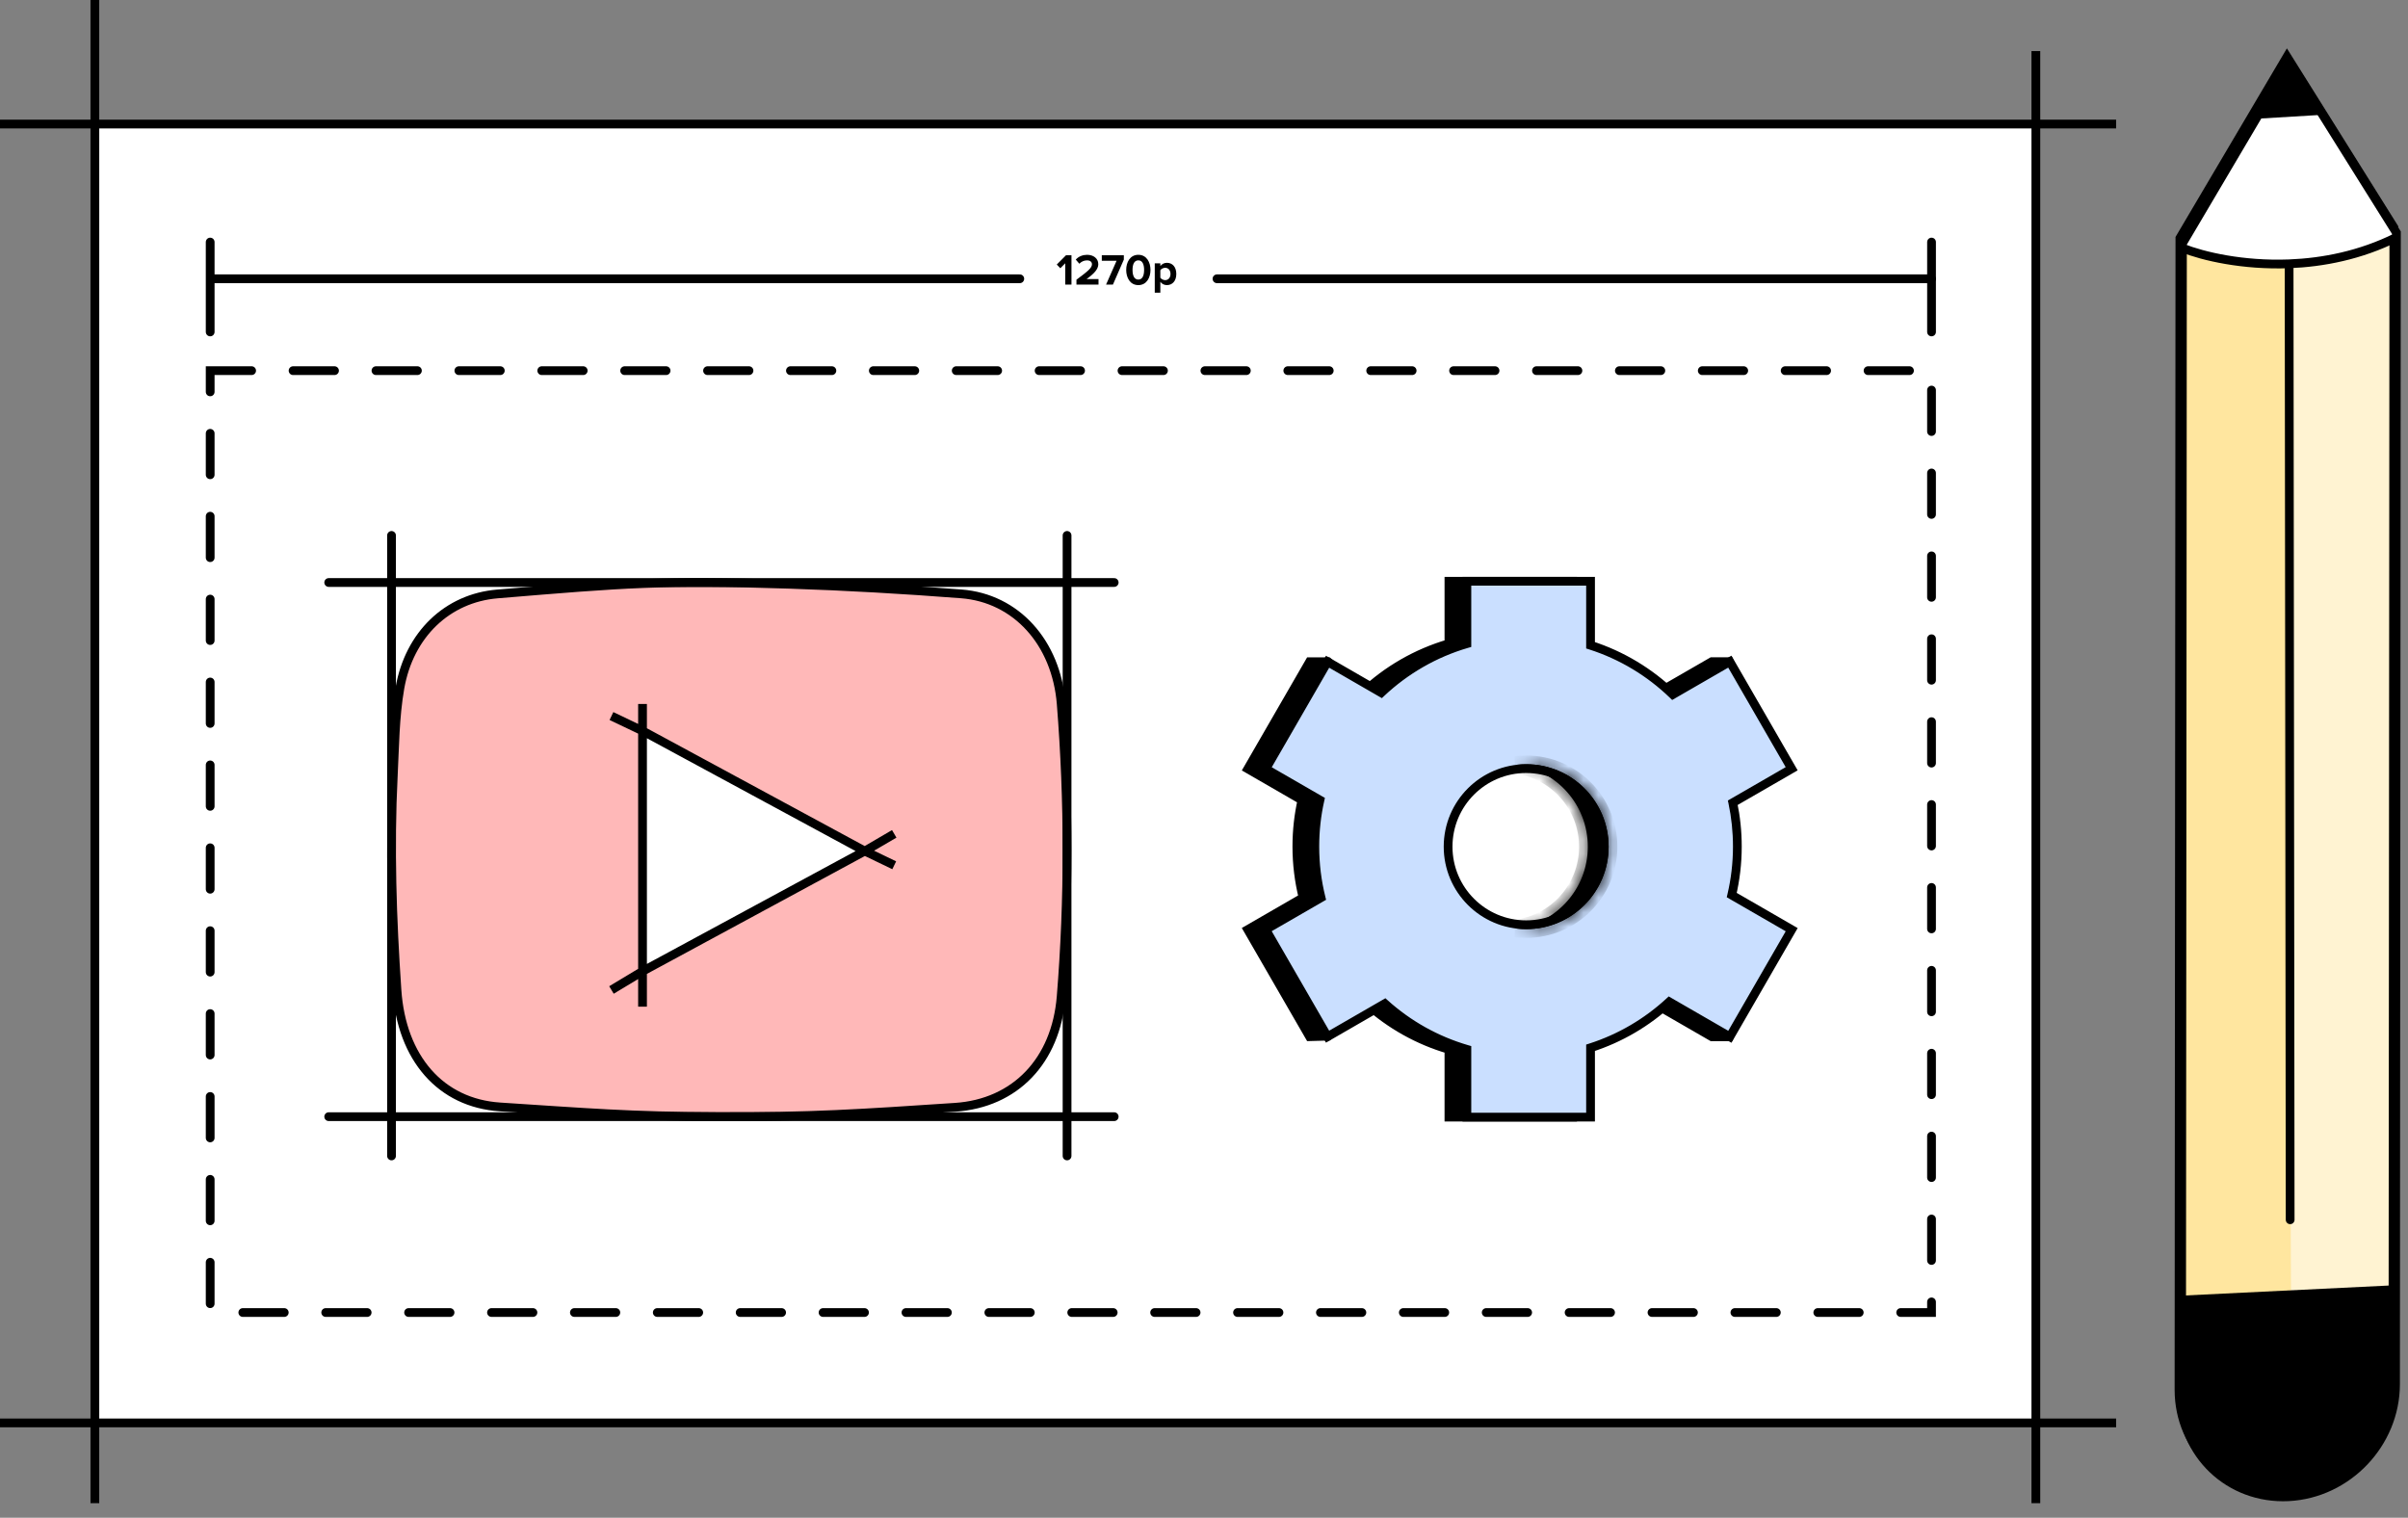
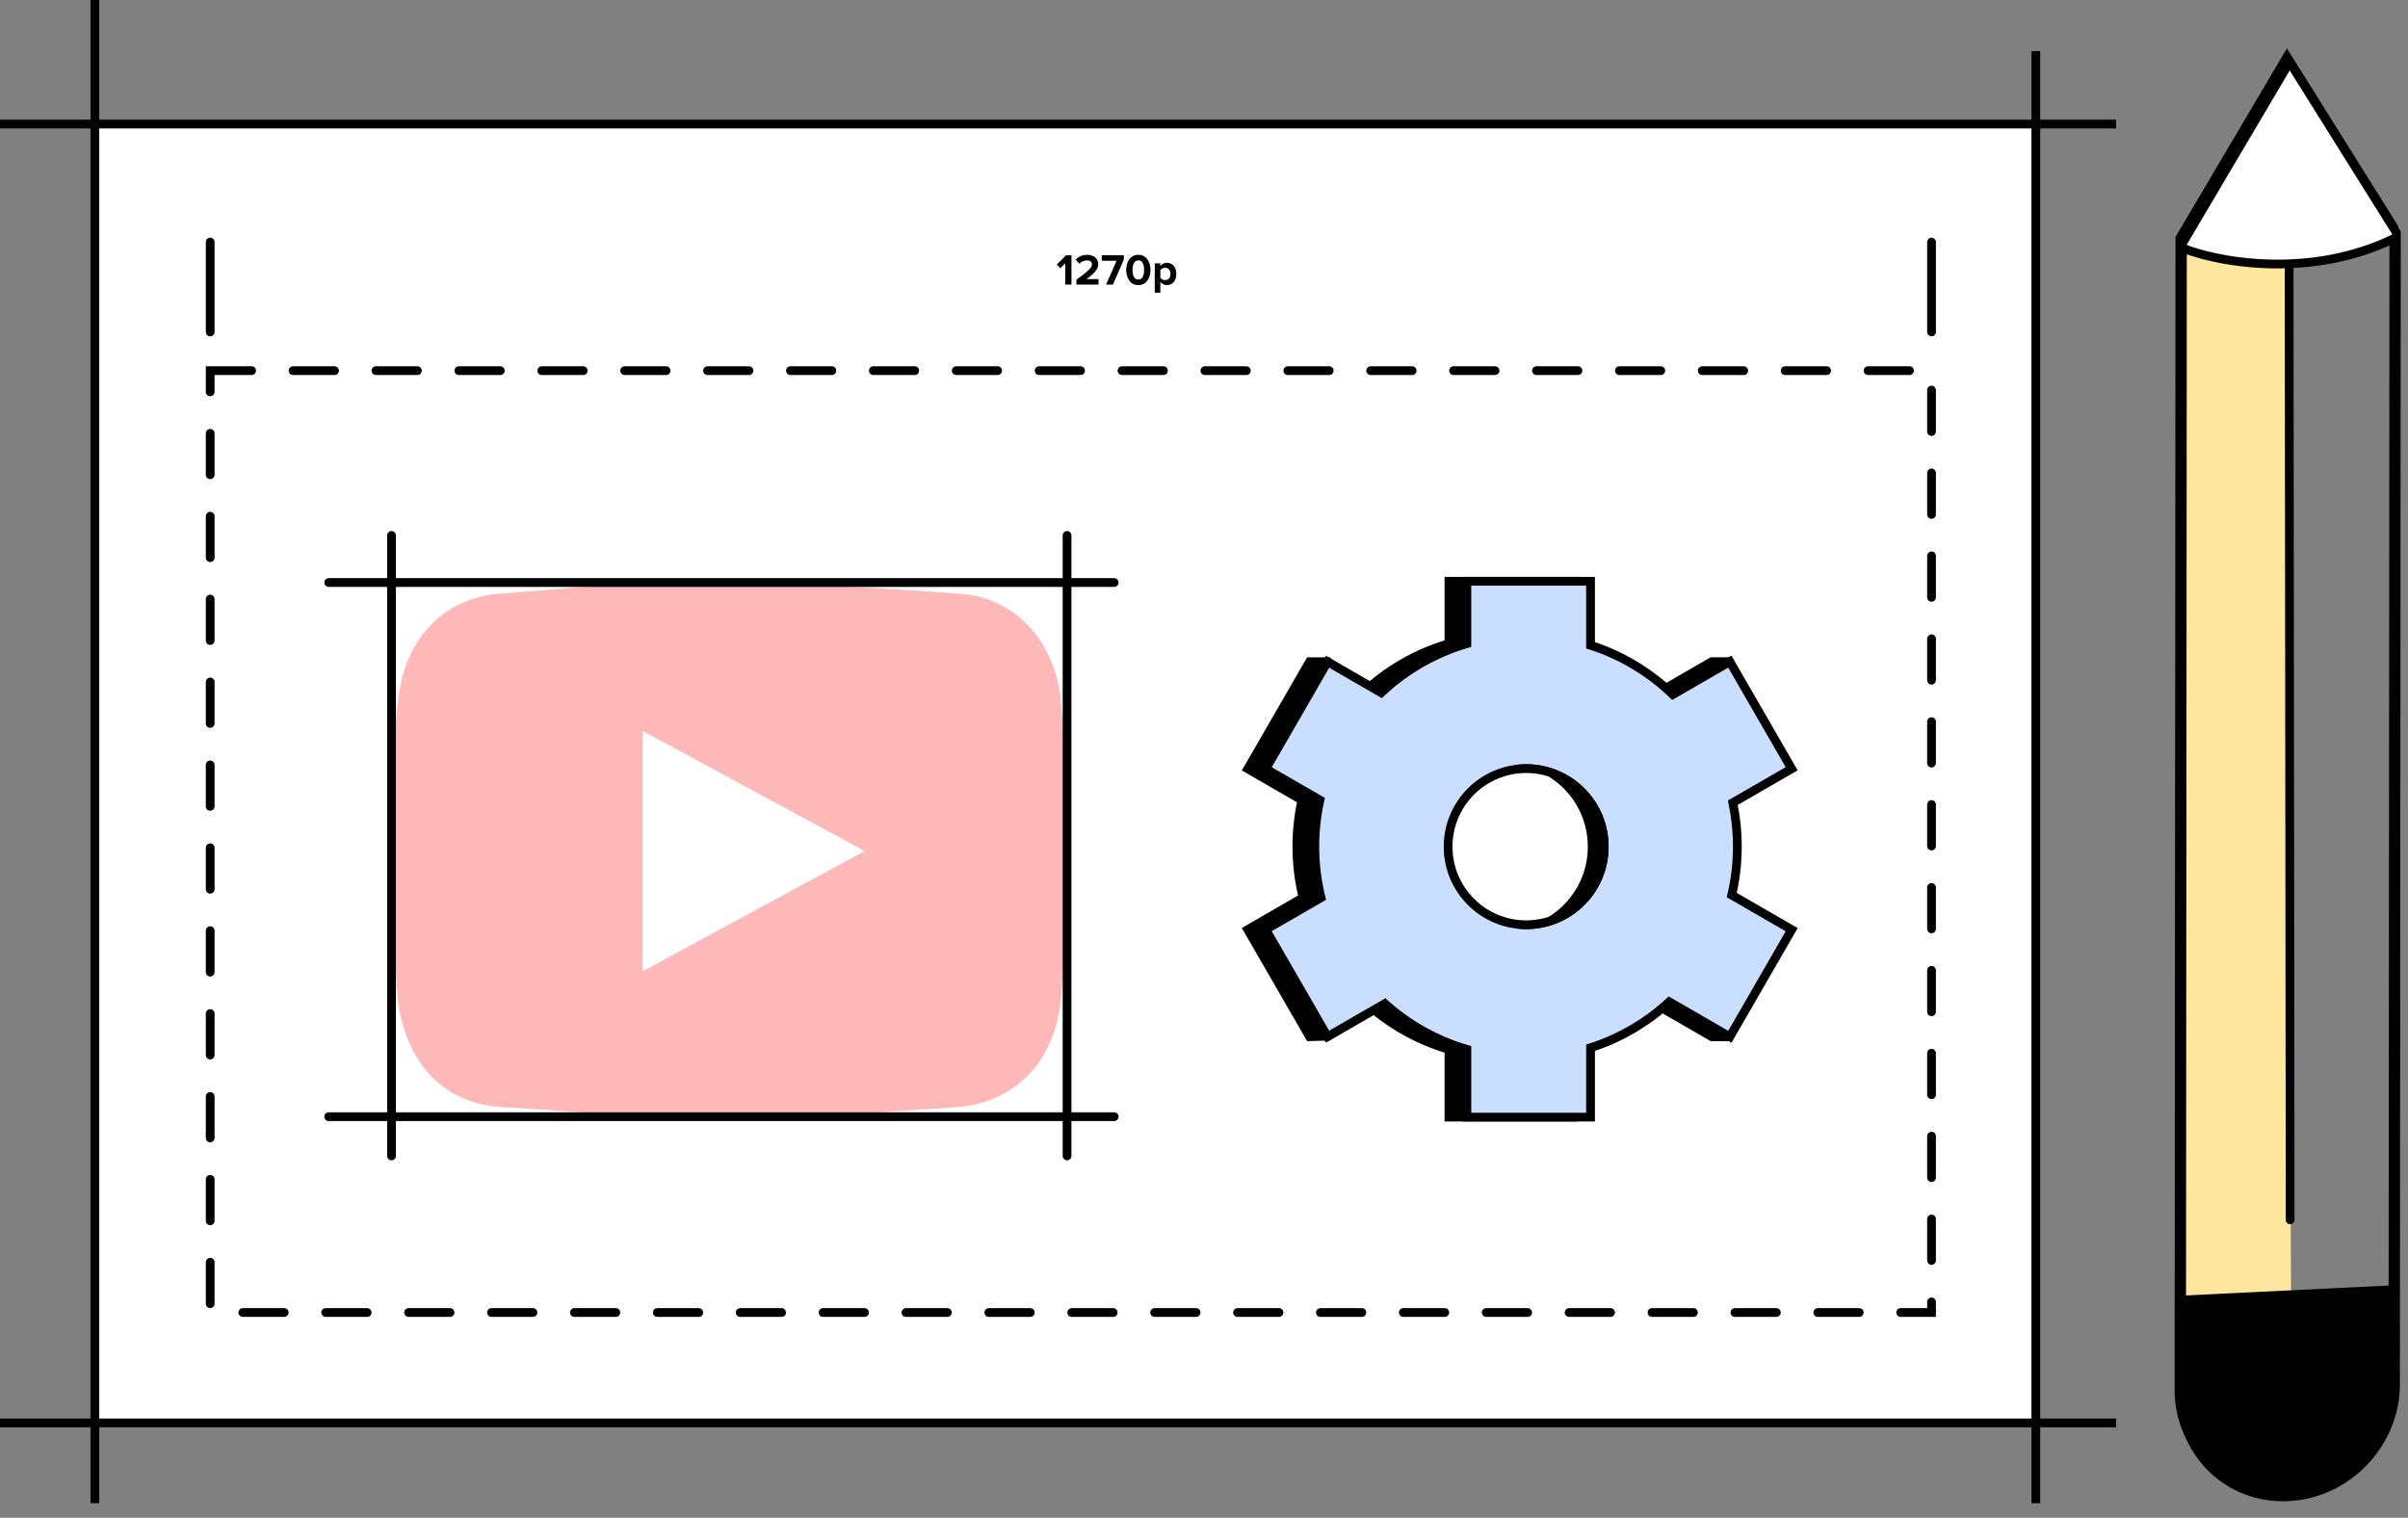
<svg xmlns="http://www.w3.org/2000/svg" width="165" height="104" viewBox="0 0 165 104" fill="none">
  <rect x="0" y="0" width="165" height="104" fill="#808080" stroke="none" />
  <path d="M6.5 8.5H139.5V97.5H6.5V8.5Z" fill="white" />
  <path d="M6.5 8.5H139.5M6.5 8.5V97.5M6.5 8.5V0M6.5 8.5H0M139.5 8.5V97.5M139.5 8.5H145M139.5 8.5V3.5M139.5 97.5H6.5M139.5 97.5V103M139.5 97.5H145M6.5 97.5H0M6.5 97.5V103" stroke="black" stroke-width="0.6" />
  <path d="M49.104 76.511C43.121 76.49 40.233 76.236 34.262 75.849C30.204 75.586 27.517 72.516 27.2 67.836C26.87 62.963 26.698 58.088 26.946 53.204C27.049 51.182 27.053 49.145 27.401 47.15C28.041 43.479 30.656 40.983 34.083 40.698C42.804 39.973 45.364 39.748 54.107 40.035C58.032 40.164 61.951 40.392 65.867 40.694C69.624 40.983 72.381 44.025 72.716 48.238C73.245 54.92 73.252 61.601 72.713 68.284C72.357 72.7 69.554 75.6 65.455 75.873C58.982 76.302 55.591 76.54 49.104 76.511ZM44.027 50.08V66.554C49.149 63.783 54.193 61.055 59.256 58.317L44.027 50.08Z" fill="#FFB8B8" />
-   <path d="M44.027 50.08V66.554M44.027 50.08L59.256 58.317M44.027 50.08V48.238M44.027 50.08L41.898 49.064M44.027 66.554C49.149 63.783 54.193 61.055 59.256 58.317M44.027 66.554V68.978M44.027 66.554L41.898 67.836M59.256 58.317L61.274 59.29M59.256 58.317L61.274 57.137M49.104 76.511C43.121 76.49 40.233 76.236 34.262 75.849C30.204 75.586 27.517 72.516 27.2 67.836C26.87 62.963 26.698 58.088 26.946 53.204C27.049 51.182 27.053 49.145 27.401 47.15C28.041 43.479 30.656 40.983 34.083 40.698C42.804 39.973 45.364 39.748 54.107 40.035C58.032 40.164 61.951 40.392 65.867 40.694C69.624 40.983 72.381 44.025 72.716 48.238C73.245 54.92 73.252 61.601 72.713 68.284C72.357 72.7 69.554 75.6 65.455 75.873C58.982 76.302 55.591 76.54 49.104 76.511Z" stroke="black" stroke-width="0.6" />
  <path d="M26.828 36.688V79.207" stroke="black" stroke-width="0.6" stroke-linecap="round" stroke-linejoin="round" />
  <path d="M73.117 36.688V79.207" stroke="black" stroke-width="0.6" stroke-linecap="round" stroke-linejoin="round" />
  <path d="M22.523 39.914L76.346 39.914" stroke="black" stroke-width="0.6" stroke-linecap="round" stroke-linejoin="round" />
  <path d="M22.523 76.516L76.346 76.516" stroke="black" stroke-width="0.6" stroke-linecap="round" stroke-linejoin="round" />
  <rect x="14.402" y="25.398" width="117.949" height="64.538" stroke="black" stroke-width="0.6" stroke-linecap="round" stroke-dasharray="2.84 2.84" />
  <path d="M14.402 16.586V22.745" stroke="black" stroke-width="0.6" stroke-linecap="round" stroke-linejoin="round" />
  <path d="M132.352 16.586V22.745" stroke="black" stroke-width="0.6" stroke-linecap="round" stroke-linejoin="round" />
-   <path d="M14.684 19.102H69.878M132.351 19.102H83.39" stroke="black" stroke-width="0.6" stroke-linecap="round" stroke-linejoin="round" />
  <path d="M73.419 19.5V17.49H73.045L72.412 18.126L72.656 18.382L72.991 18.041V19.5H73.419ZM75.272 19.5V19.123H74.453C74.974 18.744 75.257 18.445 75.257 18.102C75.257 17.701 74.917 17.46 74.489 17.46C74.209 17.46 73.91 17.562 73.714 17.788L73.958 18.072C74.094 17.93 74.269 17.84 74.498 17.84C74.664 17.84 74.823 17.927 74.823 18.102C74.823 18.349 74.582 18.557 73.76 19.166V19.5H75.272ZM76.26 19.5L77.007 17.788V17.49H75.497V17.867H76.51L75.79 19.5H76.26ZM78.001 19.536C78.574 19.536 78.833 19.015 78.833 18.497C78.833 17.978 78.574 17.46 78.001 17.46C77.426 17.46 77.169 17.978 77.169 18.497C77.169 19.015 77.426 19.536 78.001 19.536ZM78.001 19.157C77.712 19.157 77.603 18.867 77.603 18.497C77.603 18.126 77.712 17.84 78.001 17.84C78.287 17.84 78.396 18.126 78.396 18.497C78.396 18.867 78.287 19.157 78.001 19.157ZM79.957 19.536C80.331 19.536 80.602 19.256 80.602 18.771C80.602 18.285 80.331 18.008 79.957 18.008C79.779 18.008 79.62 18.087 79.508 18.228V18.044H79.126V20.055H79.508V19.313C79.626 19.464 79.785 19.536 79.957 19.536ZM79.837 19.196C79.713 19.196 79.572 19.12 79.508 19.03V18.515C79.572 18.421 79.713 18.349 79.837 18.349C80.057 18.349 80.204 18.521 80.204 18.771C80.204 19.024 80.057 19.196 79.837 19.196Z" fill="black" />
-   <path d="M149.37 16.318L156.709 3.891L164.03 15.584L163.974 87.996L163.969 94.495C163.966 98.547 160.681 101.997 156.633 102.199C152.585 102.402 149.305 99.281 149.309 95.229L149.312 90.915L149.314 88.73L149.37 16.318Z" fill="#FFF3D2" />
  <path d="M149.312 90.915L149.309 95.229C149.305 99.281 152.585 102.402 156.633 102.199V102.199C160.681 101.997 163.966 98.547 163.969 94.495L163.974 87.996L164.03 15.584L156.709 3.891L149.37 16.318L149.314 88.73L149.312 90.915ZM149.312 90.915L160.091 90.375" stroke="black" stroke-width="0.6" />
  <path d="M156.679 17.84L156.985 88.746L149.624 89.146L149.382 16.638L152.413 17.502L156.679 17.84Z" fill="#FFE69F" />
  <path d="M156.812 3.886L149.369 16.812C150.801 17.381 153.559 18.031 156.78 17.908C159.13 17.817 161.727 17.315 164.236 16.068L156.812 3.886Z" fill="white" />
  <path d="M149.488 91.274L149.484 95.588C149.481 99.64 152.76 102.761 156.809 102.559V102.559C160.857 102.356 164.141 98.907 164.145 94.855L164.15 88.356L164.206 15.944L156.885 4.25L149.545 16.677L149.489 89.089L149.488 91.274ZM149.488 91.274L160.267 90.735M149.545 16.997C150.957 17.558 153.677 18.199 156.853 18.077M164.205 16.263C161.731 17.493 159.17 17.988 156.853 18.077M156.853 18.077L156.925 83.581" stroke="black" stroke-width="0.6" stroke-linecap="round" />
-   <path d="M159.146 7.866L154.579 8.14L156.884 4.697L159.146 7.866Z" fill="black" />
+   <path d="M159.146 7.866L154.579 8.14L159.146 7.866Z" fill="black" />
  <path d="M164.216 88.061L149.542 88.777L149.656 95.882C149.715 99.525 152.476 102.418 156.098 102.631C160.334 102.879 164.049 99.405 164.112 95.138L164.216 88.061Z" fill="black" />
  <path d="M99.283 71.905V76.548H107.757V71.794C109.787 71.144 111.623 70.058 113.153 68.647L117.302 71.042H118.5L121.539 63.703L117.431 61.332C117.683 60.264 117.815 59.15 117.815 58.005C117.815 56.976 117.708 55.972 117.504 55.004L121.537 52.675L118.5 45.337H117.301L113.395 47.591C111.818 46.068 109.895 44.899 107.757 44.215V39.828H99.283V44.105C97.059 44.752 95.056 45.919 93.415 47.466L91 45.343H89.739L85.502 52.682L89.213 54.825C88.984 55.848 88.863 56.912 88.863 58.005C88.863 59.213 89.011 60.386 89.29 61.508L85.5 63.697L89.737 71.035L91 71L93.661 68.77C95.255 70.204 97.169 71.289 99.283 71.905Z" fill="black" stroke="black" stroke-width="0.6" />
  <path fill-rule="evenodd" clip-rule="evenodd" d="M100.513 71.905V76.548H108.987V71.794C111.018 71.144 112.853 70.058 114.384 68.647L118.533 71.042L122.77 63.703L118.662 61.332C118.913 60.264 119.046 59.15 119.046 58.005C119.046 56.976 118.939 55.972 118.735 55.004L122.768 52.675L118.531 45.337L114.626 47.591C113.048 46.068 111.126 44.899 108.987 44.215V39.828H100.513V44.105C98.289 44.752 96.287 45.919 94.645 47.466L90.969 45.343L86.732 52.682L90.444 54.825C90.215 55.848 90.094 56.912 90.094 58.005C90.094 59.213 90.242 60.386 90.52 61.508L86.731 63.697L90.967 71.035L94.891 68.77C96.485 70.204 98.399 71.289 100.513 71.905Z" fill="#CADFFF" />
  <path d="M100.513 76.548H100.213V76.848H100.513V76.548ZM100.513 71.905H100.813V71.68L100.597 71.617L100.513 71.905ZM108.987 76.548V76.848H109.287V76.548H108.987ZM108.987 71.794L108.896 71.509L108.687 71.576V71.794H108.987ZM114.384 68.647L114.534 68.387L114.342 68.276L114.18 68.426L114.384 68.647ZM118.533 71.042L118.383 71.302L118.642 71.452L118.792 71.192L118.533 71.042ZM122.77 63.703L123.029 63.853L123.179 63.593L122.92 63.444L122.77 63.703ZM118.662 61.332L118.37 61.263L118.319 61.48L118.512 61.592L118.662 61.332ZM118.735 55.004L118.585 54.744L118.396 54.853L118.441 55.066L118.735 55.004ZM122.768 52.675L122.918 52.935L123.178 52.785L123.028 52.525L122.768 52.675ZM118.531 45.337L118.791 45.187L118.641 44.927L118.381 45.077L118.531 45.337ZM114.626 47.591L114.417 47.807L114.58 47.964L114.776 47.851L114.626 47.591ZM108.987 44.215H108.687V44.434L108.896 44.501L108.987 44.215ZM108.987 39.828H109.287V39.528H108.987V39.828ZM100.513 39.828V39.528H100.213V39.828H100.513ZM100.513 44.105L100.597 44.392L100.813 44.33V44.105H100.513ZM94.645 47.466L94.495 47.726L94.689 47.837L94.851 47.684L94.645 47.466ZM90.969 45.343L91.119 45.084L90.859 44.934L90.709 45.193L90.969 45.343ZM86.732 52.682L86.472 52.532L86.322 52.792L86.582 52.942L86.732 52.682ZM90.444 54.825L90.737 54.891L90.785 54.675L90.594 54.565L90.444 54.825ZM90.52 61.508L90.67 61.768L90.866 61.655L90.812 61.436L90.52 61.508ZM86.731 63.697L86.581 63.437L86.321 63.587L86.471 63.847L86.731 63.697ZM90.967 71.035L90.708 71.185L90.858 71.445L91.117 71.295L90.967 71.035ZM94.891 68.77L95.092 68.547L94.93 68.401L94.741 68.51L94.891 68.77ZM100.813 76.548V71.905H100.213V76.548H100.813ZM108.987 76.248H100.513V76.848H108.987V76.248ZM108.687 71.794V76.548H109.287V71.794H108.687ZM114.18 68.426C112.681 69.809 110.884 70.872 108.896 71.509L109.079 72.08C111.152 71.417 113.025 70.308 114.587 68.867L114.18 68.426ZM118.683 70.782L114.534 68.387L114.234 68.906L118.383 71.302L118.683 70.782ZM122.51 63.553L118.273 70.892L118.792 71.192L123.029 63.853L122.51 63.553ZM118.512 61.592L122.62 63.963L122.92 63.444L118.812 61.072L118.512 61.592ZM118.746 58.005C118.746 59.126 118.616 60.217 118.37 61.263L118.954 61.4C119.21 60.31 119.346 59.173 119.346 58.005H118.746ZM118.441 55.066C118.641 56.014 118.746 56.997 118.746 58.005H119.346C119.346 56.955 119.236 55.93 119.028 54.942L118.441 55.066ZM122.618 52.415L118.585 54.744L118.885 55.264L122.918 52.935L122.618 52.415ZM118.271 45.486L122.508 52.825L123.028 52.525L118.791 45.187L118.271 45.486ZM114.776 47.851L118.681 45.596L118.381 45.077L114.476 47.331L114.776 47.851ZM108.896 44.501C110.99 45.171 112.872 46.315 114.417 47.807L114.834 47.376C113.224 45.821 111.262 44.628 109.079 43.929L108.896 44.501ZM108.687 39.828V44.215H109.287V39.828H108.687ZM100.513 40.128H108.987V39.528H100.513V40.128ZM100.813 44.105V39.828H100.213V44.105H100.813ZM94.851 47.684C96.459 46.17 98.42 45.027 100.597 44.392L100.429 43.816C98.159 44.478 96.115 45.669 94.44 47.247L94.851 47.684ZM90.819 45.603L94.495 47.726L94.795 47.206L91.119 45.084L90.819 45.603ZM86.992 52.832L91.229 45.493L90.709 45.193L86.472 52.532L86.992 52.832ZM90.594 54.565L86.882 52.422L86.582 52.942L90.294 55.085L90.594 54.565ZM90.394 58.005C90.394 56.934 90.512 55.892 90.737 54.891L90.151 54.759C89.917 55.804 89.793 56.89 89.793 58.005H90.394ZM90.812 61.436C90.538 60.338 90.394 59.188 90.394 58.005H89.793C89.793 59.237 89.945 60.435 90.229 61.581L90.812 61.436ZM86.88 63.956L90.67 61.768L90.37 61.249L86.581 63.437L86.88 63.956ZM91.227 70.885L86.99 63.547L86.471 63.847L90.708 71.185L91.227 70.885ZM94.741 68.51L90.817 70.775L91.117 71.295L95.041 69.03L94.741 68.51ZM100.597 71.617C98.527 71.014 96.653 69.951 95.092 68.547L94.691 68.993C96.317 70.456 98.271 71.564 100.429 72.193L100.597 71.617Z" fill="black" />
  <circle cx="104.575" cy="58.016" r="5.349" fill="white" stroke="black" stroke-width="0.6" />
  <mask id="path-25-inside-1_2463_4665" fill="white">
-     <path fill-rule="evenodd" clip-rule="evenodd" d="M103.863 63.621C106.647 63.271 108.8 60.895 108.8 58.016C108.8 55.138 106.647 52.762 103.863 52.412C104.097 52.382 104.335 52.367 104.576 52.367C107.696 52.367 110.225 54.896 110.225 58.016C110.225 61.136 107.696 63.666 104.576 63.666C104.335 63.666 104.097 63.651 103.863 63.621Z" />
-   </mask>
+     </mask>
  <path fill-rule="evenodd" clip-rule="evenodd" d="M103.863 63.621C106.647 63.271 108.8 60.895 108.8 58.016C108.8 55.138 106.647 52.762 103.863 52.412C104.097 52.382 104.335 52.367 104.576 52.367C107.696 52.367 110.225 54.896 110.225 58.016C110.225 61.136 107.696 63.666 104.576 63.666C104.335 63.666 104.097 63.651 103.863 63.621Z" fill="black" />
  <path d="M103.863 63.621L103.788 63.026L103.788 64.216L103.863 63.621ZM103.863 52.412L103.788 51.816L103.788 53.007L103.863 52.412ZM108.2 58.016C108.2 60.589 106.276 62.713 103.788 63.026L103.938 64.216C107.018 63.829 109.4 61.201 109.4 58.016H108.2ZM103.788 53.007C106.276 53.32 108.2 55.444 108.2 58.016H109.4C109.4 54.832 107.018 52.204 103.938 51.816L103.788 53.007ZM103.938 53.007C104.147 52.981 104.36 52.967 104.576 52.967V51.767C104.31 51.767 104.047 51.784 103.788 51.816L103.938 53.007ZM104.576 52.967C107.365 52.967 109.625 55.228 109.625 58.016H110.825C110.825 54.565 108.028 51.767 104.576 51.767V52.967ZM109.625 58.016C109.625 60.805 107.365 63.066 104.576 63.066V64.266C108.028 64.266 110.825 61.468 110.825 58.016H109.625ZM104.576 63.066C104.36 63.066 104.147 63.052 103.938 63.026L103.788 64.216C104.047 64.249 104.31 64.266 104.576 64.266V63.066Z" fill="black" mask="url(#path-25-inside-1_2463_4665)" />
</svg>